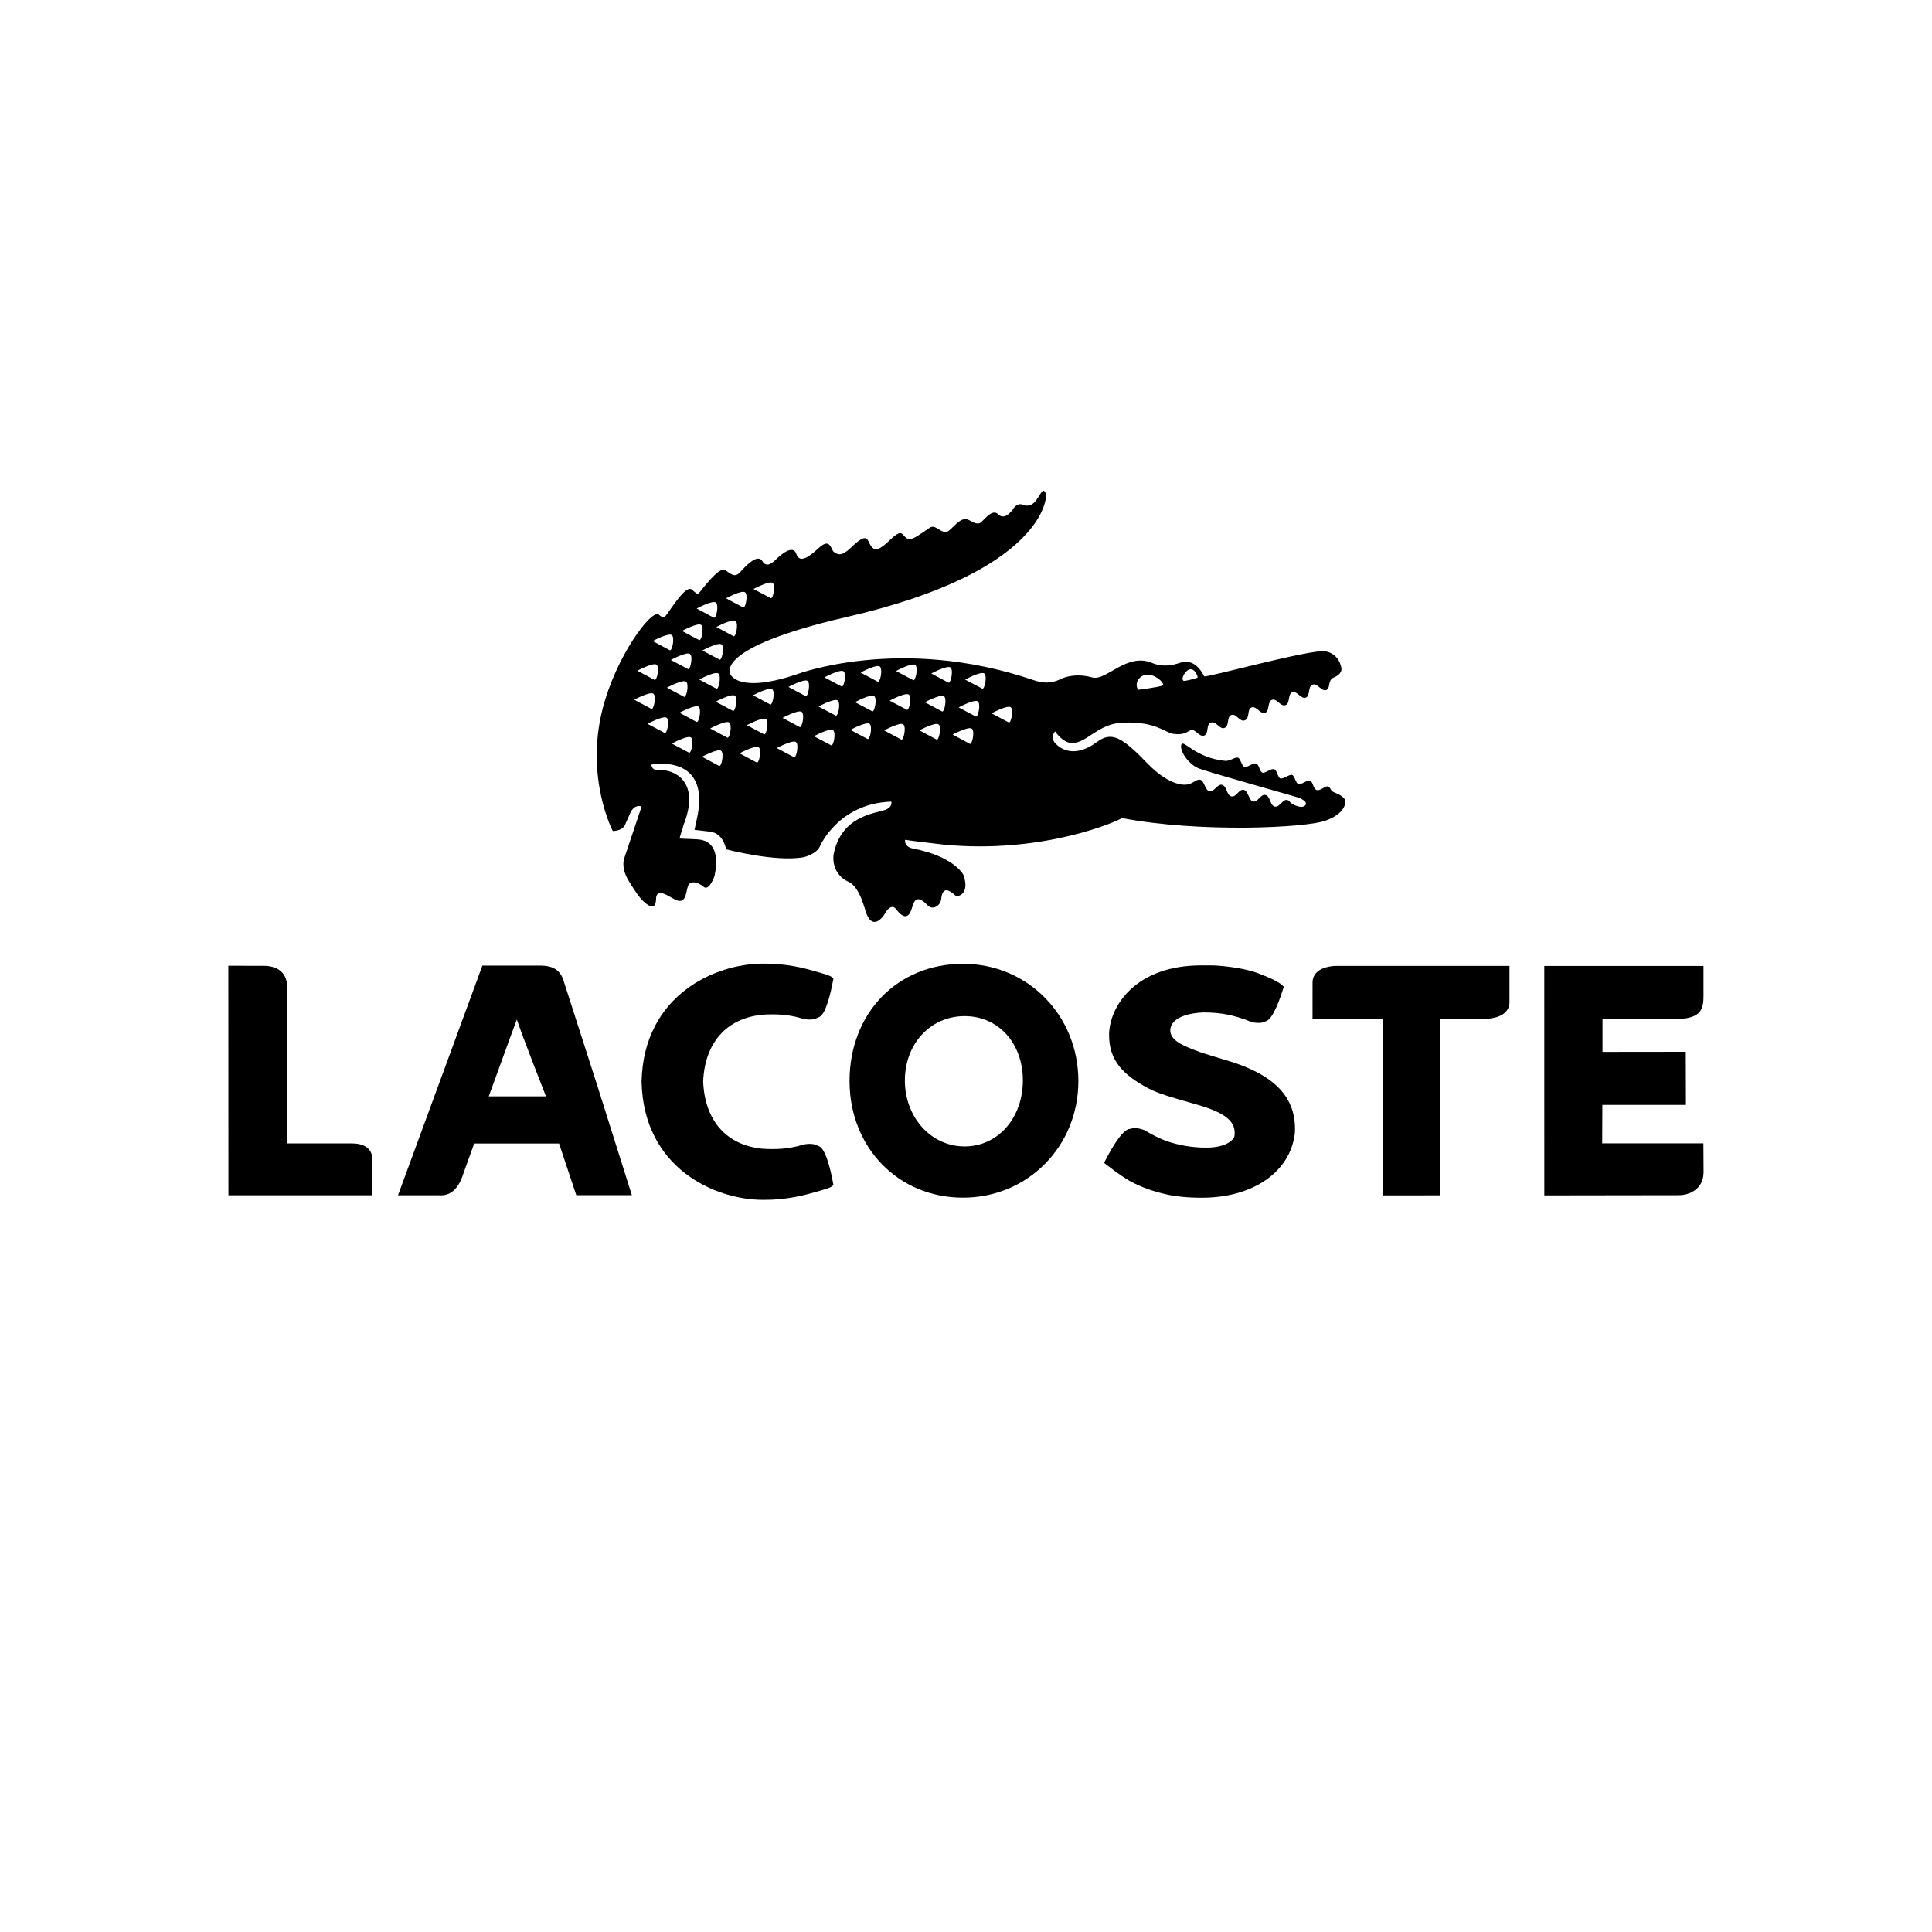
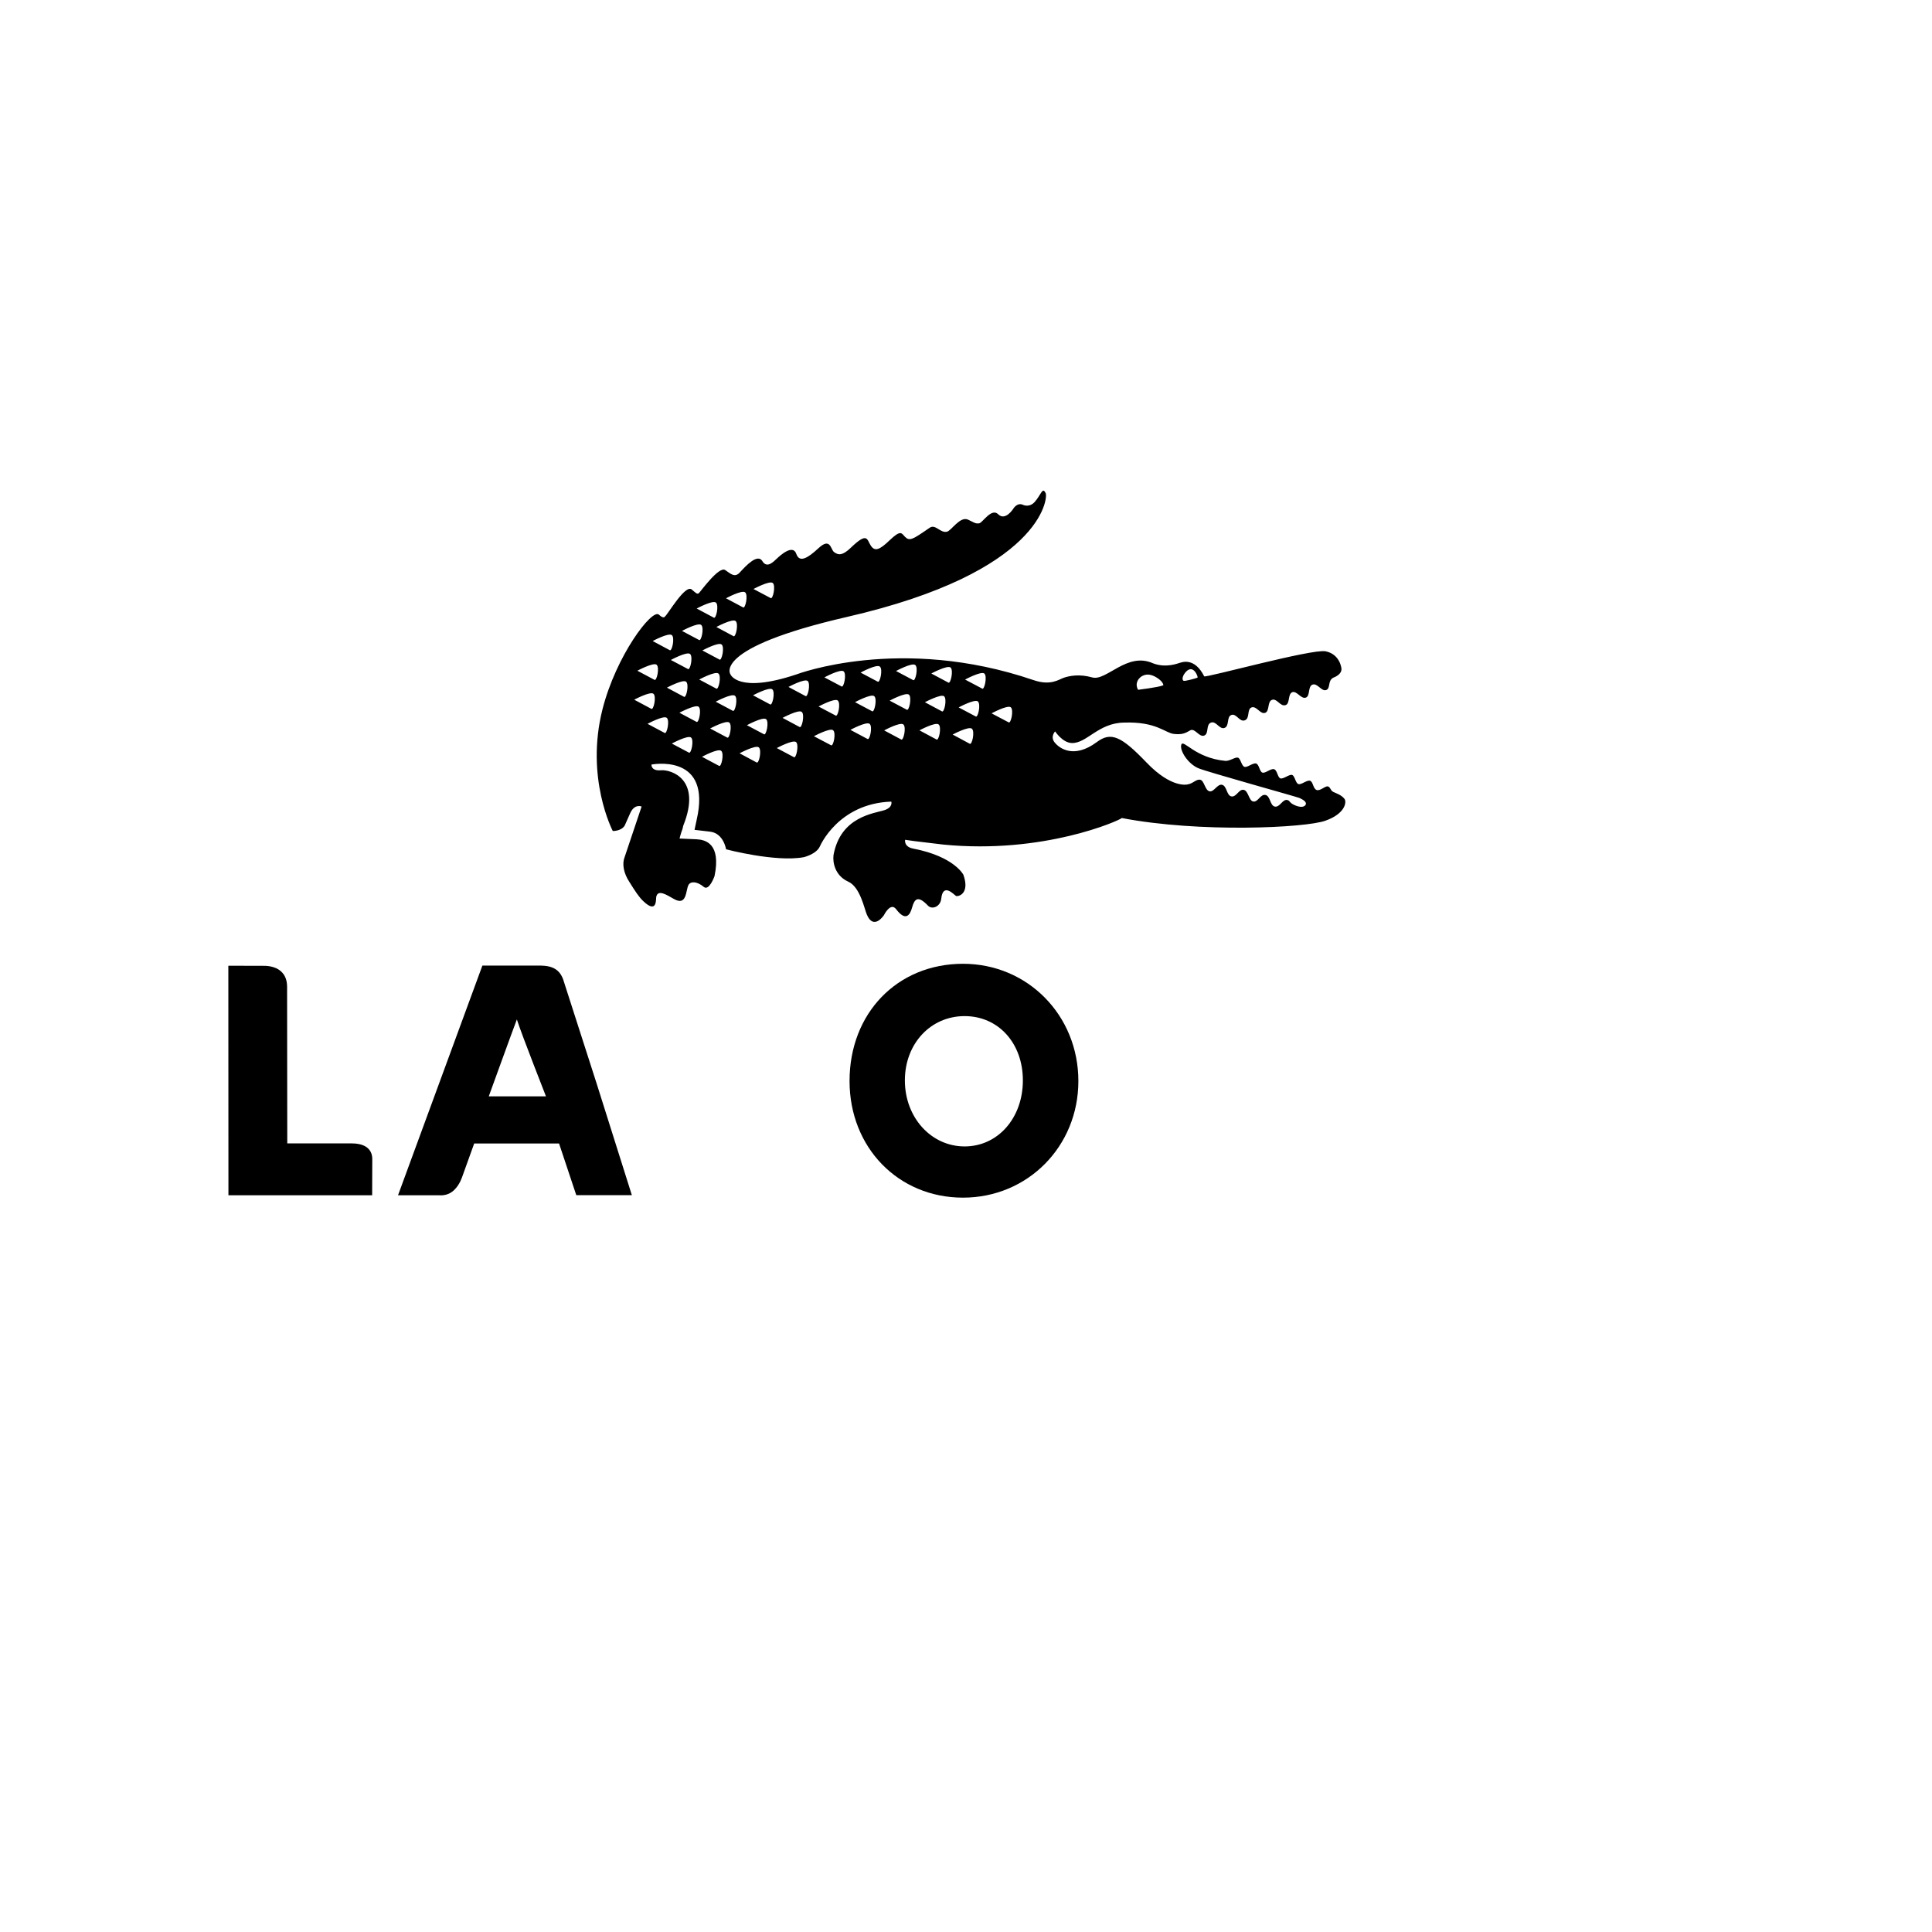
<svg xmlns="http://www.w3.org/2000/svg" width="80" height="80" viewBox="0 0 80 80" fill="none">
  <path d="M55.673 33.081C55.55 32.921 55.353 32.858 55.217 32.796C55.083 32.733 55.102 32.603 54.991 32.565C54.877 32.529 54.677 32.761 54.522 32.713C54.367 32.662 54.378 32.373 54.248 32.33C54.116 32.288 53.885 32.505 53.765 32.467C53.643 32.431 53.62 32.127 53.502 32.088C53.387 32.053 53.141 32.269 53.02 32.232C52.9 32.192 52.892 31.895 52.758 31.851C52.625 31.81 52.391 32.032 52.275 31.992C52.154 31.955 52.143 31.659 52.015 31.616C51.886 31.575 51.649 31.792 51.53 31.753C51.407 31.713 51.374 31.409 51.262 31.373C51.148 31.338 50.925 31.517 50.743 31.507C49.484 31.389 49.003 30.598 48.917 30.832C48.833 31.061 49.18 31.62 49.615 31.808C49.962 31.959 53.712 32.997 53.81 33.043C53.906 33.091 54.142 33.196 54.058 33.333C53.928 33.508 53.562 33.335 53.468 33.258C53.374 33.179 53.395 33.151 53.307 33.127C53.106 33.079 52.995 33.446 52.782 33.397C52.589 33.353 52.602 32.965 52.406 32.919C52.189 32.867 52.091 33.235 51.885 33.187C51.714 33.148 51.69 32.752 51.506 32.708C51.295 32.657 51.2 33.026 50.98 32.975C50.791 32.931 50.802 32.545 50.604 32.497C50.406 32.451 50.269 32.809 50.082 32.766C49.895 32.723 49.868 32.328 49.702 32.289C49.532 32.251 49.398 32.452 49.17 32.482C49.17 32.482 48.514 32.659 47.477 31.576C46.438 30.495 46.011 30.285 45.42 30.725C44.455 31.444 43.855 30.969 43.681 30.755C43.471 30.51 43.69 30.285 43.69 30.285C43.69 30.285 43.997 30.758 44.383 30.767C45.005 30.785 45.474 29.936 46.54 29.921C47.89 29.873 48.242 30.352 48.611 30.391C48.953 30.424 49.067 30.369 49.304 30.232H49.302C49.494 30.163 49.66 30.533 49.861 30.459C50.073 30.379 49.918 30.006 50.146 29.92C50.359 29.844 50.499 30.218 50.703 30.142C50.918 30.064 50.781 29.681 50.987 29.606C51.2 29.529 51.324 29.908 51.544 29.827C51.766 29.748 51.623 29.369 51.824 29.293C52.032 29.217 52.182 29.589 52.387 29.517C52.58 29.448 52.469 29.051 52.671 28.979C52.88 28.904 53.015 29.277 53.238 29.195C53.421 29.132 53.32 28.735 53.51 28.663C53.699 28.592 53.876 28.96 54.073 28.886C54.258 28.818 54.15 28.423 54.347 28.349C54.556 28.274 54.717 28.642 54.914 28.573C55.109 28.502 54.961 28.184 55.216 28.058C55.216 28.058 55.569 27.942 55.546 27.683C55.543 27.64 55.471 27.086 54.89 26.969C54.331 26.857 49.922 28.077 49.864 28.006C49.459 27.204 48.939 27.427 48.859 27.445C48.779 27.465 48.286 27.675 47.741 27.465C46.67 26.981 45.815 28.213 45.229 28.051C44.689 27.899 44.276 27.987 44.049 28.064C43.842 28.136 43.506 28.406 42.793 28.161C37.287 26.281 32.984 27.924 32.984 27.924C30.558 28.735 30.247 27.924 30.247 27.924C30.247 27.924 29.449 26.84 35.071 25.546C43.152 23.69 43.395 20.618 43.3 20.424C43.167 20.142 43.117 20.474 42.85 20.779C42.627 21.033 42.367 20.907 42.367 20.907C42.113 20.785 41.951 21.076 41.951 21.076C41.951 21.076 41.624 21.584 41.334 21.295C41.056 21.017 40.687 21.644 40.549 21.669C40.384 21.698 40.304 21.617 40.082 21.516C39.75 21.369 39.394 21.974 39.212 22.017C38.932 22.081 38.736 21.688 38.496 21.853C37.778 22.349 37.665 22.418 37.471 22.225C37.329 22.079 37.308 21.921 36.828 22.38C36.42 22.772 36.224 22.845 36.06 22.596C35.892 22.346 35.935 22.004 35.234 22.677C34.899 22.998 34.727 23.004 34.536 22.86C34.391 22.751 34.392 22.234 33.889 22.702C33.433 23.124 33.102 23.309 32.973 22.935C32.83 22.514 32.293 23.012 32.169 23.129C32.039 23.247 31.763 23.557 31.57 23.237C31.376 22.915 30.913 23.395 30.637 23.701C30.424 23.938 30.252 23.755 30.028 23.604C29.773 23.43 29.01 24.495 28.941 24.559C28.871 24.619 28.818 24.559 28.643 24.41C28.374 24.183 27.649 25.449 27.532 25.531C27.532 25.531 27.482 25.64 27.285 25.452C27.003 25.184 25.51 27.15 24.947 29.373C24.226 32.224 25.374 34.41 25.374 34.41C25.374 34.41 25.719 34.421 25.866 34.188L26.09 33.684C26.271 33.264 26.568 33.396 26.568 33.396L25.864 35.492C25.753 35.768 25.82 36.158 26.066 36.527C26.298 36.898 26.458 37.149 26.644 37.321C27.215 37.86 27.157 37.223 27.172 37.144C27.239 36.803 27.616 37.065 27.912 37.228C28.45 37.529 28.39 36.863 28.508 36.646C28.59 36.49 28.854 36.483 29.141 36.724C29.365 36.91 29.587 36.278 29.587 36.278C29.865 34.93 29.211 34.774 28.856 34.754L28.139 34.722C28.139 34.722 28.186 34.517 28.261 34.325L28.293 34.188C29.075 32.24 27.768 31.864 27.378 31.895C26.946 31.934 26.976 31.659 26.976 31.659C26.976 31.659 29.338 31.194 28.898 33.698C28.898 33.698 28.811 34.135 28.759 34.362L29.408 34.438C29.966 34.508 30.065 35.168 30.065 35.168C30.065 35.168 32.12 35.711 33.285 35.494C33.285 35.494 33.805 35.37 33.95 35.046C33.95 35.046 34.704 33.268 36.907 33.193C36.907 33.193 36.985 33.423 36.633 33.543C36.211 33.685 34.805 33.797 34.513 35.412V35.418C34.481 35.683 34.552 36.248 35.127 36.509C35.616 36.73 35.789 37.622 35.891 37.863C36.176 38.546 36.603 37.893 36.603 37.893C36.603 37.893 36.873 37.341 37.106 37.647C37.498 38.163 37.68 37.903 37.769 37.575C37.867 37.22 38.009 37.065 38.42 37.496C38.595 37.684 38.94 37.539 38.974 37.219C39.046 36.513 39.523 37.074 39.591 37.101C39.673 37.132 40.172 37.02 39.893 36.224C39.893 36.224 39.515 35.466 37.815 35.139C37.415 35.063 37.479 34.774 37.479 34.774L37.853 34.827C37.965 34.845 38.954 34.955 39.06 34.972C43.209 35.381 46.357 33.974 46.451 33.873C49.674 34.491 54.057 34.281 54.88 33.984C55.706 33.693 55.768 33.21 55.673 33.081ZM49.018 27.938C49.086 27.829 49.149 27.768 49.208 27.738C49.458 27.596 49.618 28.041 49.587 28.058C49.586 28.058 49.58 28.06 49.578 28.061C49.577 28.062 49.577 28.064 49.577 28.064C49.538 28.083 49.055 28.22 49.007 28.189C48.912 28.122 49.018 27.938 49.018 27.938ZM47.186 28.079C47.186 28.079 47.248 28 47.369 27.96C47.488 27.917 47.667 27.91 47.906 28.063C48.179 28.237 48.172 28.373 48.172 28.373C48.163 28.377 48.151 28.382 48.138 28.387C47.939 28.463 47.125 28.563 47.125 28.563C46.966 28.272 47.186 28.079 47.186 28.079ZM31.996 24.138C32.133 24.243 32.002 24.851 31.904 24.761L31.201 24.389C31.201 24.389 31.856 24.035 31.996 24.138ZM30.852 24.526C30.991 24.629 30.861 25.238 30.763 25.147L30.062 24.774C30.062 24.774 30.713 24.42 30.852 24.526ZM30.457 25.713C30.596 25.817 30.465 26.427 30.366 26.339L29.663 25.962C29.663 25.962 30.317 25.61 30.457 25.713ZM29.787 27.308L29.084 26.934C29.084 26.934 29.738 26.58 29.877 26.684C30.017 26.788 29.883 27.398 29.787 27.308ZM29.655 28.511L28.953 28.137C28.953 28.137 29.606 27.784 29.745 27.887C29.884 27.989 29.755 28.596 29.655 28.511ZM29.642 24.949C29.782 25.053 29.65 25.659 29.552 25.573L28.848 25.198C28.848 25.198 29.503 24.844 29.642 24.949ZM29.032 25.875C29.17 25.978 29.039 26.585 28.942 26.498L28.24 26.125C28.24 26.125 28.893 25.77 29.032 25.875ZM27.778 27.328C27.778 27.328 28.434 26.972 28.571 27.077C28.71 27.18 28.579 27.788 28.481 27.7L27.778 27.328ZM28.317 28.849L27.616 28.474C27.616 28.474 28.27 28.122 28.407 28.226C28.547 28.329 28.416 28.936 28.317 28.849ZM27.817 26.297C27.955 26.398 27.824 27.006 27.726 26.919L27.026 26.544C27.026 26.544 27.677 26.192 27.817 26.297ZM27.185 27.522C27.324 27.625 27.194 28.236 27.093 28.146L26.392 27.773C26.392 27.773 27.046 27.422 27.185 27.522ZM26.262 28.973C26.262 28.973 26.915 28.622 27.054 28.725C27.194 28.828 27.061 29.437 26.964 29.348L26.262 28.973ZM27.515 30.346L26.813 29.972C26.813 29.972 27.467 29.617 27.606 29.721C27.745 29.826 27.612 30.433 27.515 30.346ZM28.521 31.161L27.819 30.789C27.819 30.789 28.474 30.434 28.612 30.537C28.75 30.639 28.617 31.251 28.521 31.161ZM28.836 29.888L28.134 29.513C28.134 29.513 28.788 29.162 28.926 29.262C29.065 29.366 28.934 29.974 28.836 29.888ZM29.769 31.71L29.069 31.337C29.069 31.337 29.719 30.983 29.859 31.087C29.998 31.191 29.869 31.796 29.769 31.71ZM30.107 30.538L29.405 30.165C29.405 30.165 30.058 29.813 30.196 29.917C30.335 30.019 30.206 30.628 30.107 30.538ZM30.339 29.43L29.637 29.056C29.637 29.056 30.29 28.704 30.43 28.808C30.57 28.912 30.437 29.517 30.339 29.43ZM31.325 31.569L30.624 31.193C30.624 31.193 31.277 30.842 31.417 30.944C31.557 31.047 31.424 31.657 31.325 31.569ZM31.629 30.401L30.928 30.029C30.928 30.029 31.582 29.673 31.721 29.779C31.858 29.879 31.726 30.488 31.629 30.401ZM31.884 29.165L31.182 28.791C31.182 28.791 31.835 28.441 31.976 28.542C32.113 28.646 31.982 29.253 31.884 29.165ZM32.869 31.35L32.165 30.976C32.165 30.976 32.819 30.622 32.96 30.725C33.097 30.832 32.965 31.44 32.869 31.35ZM33.105 30.101L32.404 29.726C32.404 29.726 33.058 29.373 33.196 29.476C33.335 29.581 33.203 30.186 33.105 30.101ZM33.349 28.819L32.648 28.445C32.648 28.445 33.301 28.093 33.44 28.195C33.579 28.302 33.448 28.907 33.349 28.819ZM34.406 30.856L33.703 30.486C33.703 30.486 34.357 30.132 34.494 30.235C34.635 30.338 34.504 30.945 34.406 30.856ZM34.597 29.626L33.894 29.255C33.894 29.255 34.548 28.901 34.686 29.003C34.828 29.108 34.695 29.718 34.597 29.626ZM34.841 28.421L34.137 28.049C34.137 28.049 34.792 27.694 34.93 27.797C35.069 27.901 34.938 28.511 34.841 28.421ZM35.916 30.596L35.214 30.222C35.214 30.222 35.866 29.868 36.007 29.972C36.147 30.076 36.014 30.683 35.916 30.596ZM36.108 29.448L35.405 29.075C35.405 29.075 36.06 28.719 36.197 28.825C36.336 28.926 36.205 29.537 36.108 29.448ZM36.339 28.223L35.635 27.85C35.635 27.85 36.289 27.493 36.43 27.599C36.569 27.703 36.438 28.31 36.339 28.223ZM37.311 30.618L36.611 30.244C36.611 30.244 37.264 29.89 37.403 29.995C37.542 30.098 37.41 30.705 37.311 30.618ZM37.543 29.385L36.839 29.012C36.839 29.012 37.495 28.657 37.634 28.762C37.771 28.866 37.64 29.473 37.543 29.385ZM37.806 28.158L37.103 27.785C37.103 27.785 37.758 27.429 37.897 27.535C38.037 27.638 37.904 28.246 37.806 28.158ZM38.774 30.618L38.072 30.242C38.072 30.242 38.725 29.89 38.864 29.996C39.002 30.098 38.873 30.705 38.774 30.618ZM38.999 29.453L38.298 29.078C38.298 29.078 38.95 28.729 39.089 28.828C39.228 28.933 39.097 29.542 38.999 29.453ZM39.264 28.262L38.564 27.888C38.564 27.888 39.217 27.536 39.357 27.638C39.494 27.741 39.362 28.349 39.264 28.262ZM40.149 30.794L39.447 30.416C39.447 30.416 40.101 30.066 40.24 30.171C40.38 30.272 40.249 30.881 40.149 30.794ZM40.397 29.664L39.696 29.292C39.696 29.292 40.35 28.939 40.488 29.042C40.628 29.148 40.493 29.754 40.397 29.664ZM40.666 28.511L39.962 28.139C39.962 28.139 40.616 27.785 40.756 27.887C40.894 27.989 40.761 28.596 40.666 28.511ZM41.76 29.908L41.059 29.538C41.059 29.538 41.711 29.184 41.852 29.285C41.989 29.39 41.858 29.997 41.76 29.908Z" fill="black" />
  <path d="M23.316 40.546C23.169 40.157 22.891 39.989 22.381 39.982C22.334 39.98 19.974 39.984 19.974 39.984L16.481 49.494C16.481 49.494 18.18 49.494 18.182 49.494C18.328 49.505 18.464 49.482 18.587 49.427C18.918 49.276 19.08 48.892 19.127 48.762C19.127 48.765 19.602 47.437 19.635 47.35C19.878 47.35 22.962 47.349 23.149 47.349C23.223 47.573 23.863 49.49 23.863 49.49H26.164L24.704 44.862L23.316 40.546ZM22.607 45.397C22.258 45.397 20.377 45.397 20.239 45.397C20.495 44.698 21.131 42.929 21.402 42.213C21.637 42.935 22.601 45.373 22.607 45.397Z" fill="black" />
  <path d="M39.875 39.908H39.874C37.152 39.911 35.178 41.954 35.178 44.764C35.178 47.516 37.196 49.592 39.875 49.592C42.553 49.592 44.653 47.473 44.653 44.764C44.653 42.04 42.553 39.908 39.875 39.908ZM39.943 47.471C38.556 47.471 37.469 46.271 37.469 44.738C37.469 43.219 38.532 42.075 39.942 42.075C41.341 42.075 42.355 43.194 42.355 44.738C42.355 46.297 41.318 47.471 39.943 47.471Z" fill="black" />
-   <path d="M50.808 43.91L50.718 43.884C50.721 43.886 49.833 43.616 49.831 43.613L49.698 43.566C48.973 43.304 48.459 43.084 48.459 42.662C48.459 42.652 48.459 42.641 48.459 42.631C48.531 41.931 49.831 41.923 49.844 41.923C50.561 41.923 51.112 42.033 51.81 42.314L51.825 42.319L51.855 42.328C52.017 42.361 52.158 42.365 52.272 42.34L52.465 42.267C52.743 42.114 53.019 41.305 53.125 40.965L53.159 40.856L53.074 40.777C53.04 40.745 52.837 40.578 52.097 40.301C51.344 40.02 50.279 39.976 50.279 39.976L49.753 39.973C47.007 39.973 45.959 41.668 45.925 42.806C45.903 43.94 46.548 44.523 47.524 45.053C47.932 45.279 48.678 45.487 49.218 45.639C49.215 45.636 49.777 45.803 49.777 45.803C50.8 46.124 51.191 46.481 51.118 47.034C51.086 47.217 50.74 47.52 49.955 47.52C49.357 47.52 48.818 47.428 48.255 47.232C47.985 47.125 47.706 46.986 47.411 46.811L47.397 46.802L47.367 46.789C47.203 46.728 47.057 46.703 46.932 46.714L46.716 46.76C46.401 46.878 45.962 47.678 45.787 48.017L45.718 48.151L45.837 48.245C45.858 48.259 46.346 48.647 46.76 48.89C47.248 49.16 47.796 49.356 48.443 49.487C48.704 49.534 49.118 49.595 49.767 49.595C51.895 49.595 53.441 48.517 53.618 46.912C53.696 45.456 52.802 44.505 50.808 43.91Z" fill="black" />
-   <path d="M55.357 39.995C55.268 39.994 54.804 40.003 54.537 40.25C54.414 40.363 54.35 40.514 54.35 40.684L54.349 42.188C54.349 42.188 56.916 42.186 57.252 42.186C57.252 42.54 57.252 49.498 57.252 49.498L59.63 49.496C59.63 49.496 59.63 42.539 59.63 42.186C59.947 42.186 61.498 42.186 61.498 42.186C61.586 42.186 62.05 42.176 62.317 41.93C62.439 41.815 62.505 41.668 62.505 41.495V39.995H55.357Z" fill="black" />
  <path d="M14.565 47.346C14.565 47.346 12.568 47.346 11.895 47.346C11.895 46.995 11.888 40.863 11.888 40.863C11.888 40.594 11.807 40.38 11.645 40.231C11.387 39.988 11.002 39.989 10.858 39.992L9.455 39.989L9.459 49.494H15.41L15.415 47.984C15.415 47.79 15.332 47.346 14.565 47.346Z" fill="black" />
-   <path d="M31.578 42.016C32.155 41.978 32.641 42.016 33.099 42.141C33.344 42.223 33.566 42.24 33.755 42.187C33.755 42.186 33.944 42.102 33.944 42.102C34.211 41.938 34.401 41.103 34.491 40.621L34.512 40.508L34.415 40.439C34.391 40.421 34.315 40.368 33.453 40.135C32.668 39.924 31.969 39.898 31.625 39.9L31.587 39.901C29.617 39.901 26.651 41.201 26.566 44.781V44.801C26.651 48.382 29.618 49.682 31.588 49.682L31.625 49.683C31.969 49.685 32.667 49.656 33.453 49.445C34.315 49.215 34.391 49.161 34.416 49.143L34.512 49.075L34.491 48.962C34.401 48.477 34.211 47.644 33.944 47.478V47.477L33.755 47.394C33.567 47.343 33.344 47.359 33.095 47.443C32.64 47.565 32.154 47.605 31.572 47.566C30.08 47.421 29.184 46.405 29.116 44.783C29.184 43.176 30.08 42.161 31.578 42.016Z" fill="black" />
-   <path d="M69.551 49.49C69.918 49.482 70.542 49.266 70.542 48.535L70.535 47.343L66.344 47.344C66.344 47.344 66.351 45.977 66.351 45.751C66.695 45.751 69.811 45.751 69.811 45.751L69.805 43.552C69.805 43.552 66.7 43.556 66.357 43.556C66.356 43.296 66.357 42.45 66.357 42.189C66.7 42.189 69.533 42.185 69.533 42.185C69.62 42.186 70.094 42.187 70.351 41.931C70.531 41.751 70.539 41.423 70.539 41.253V39.997H63.946L63.947 49.498L69.551 49.49Z" fill="black" />
</svg>